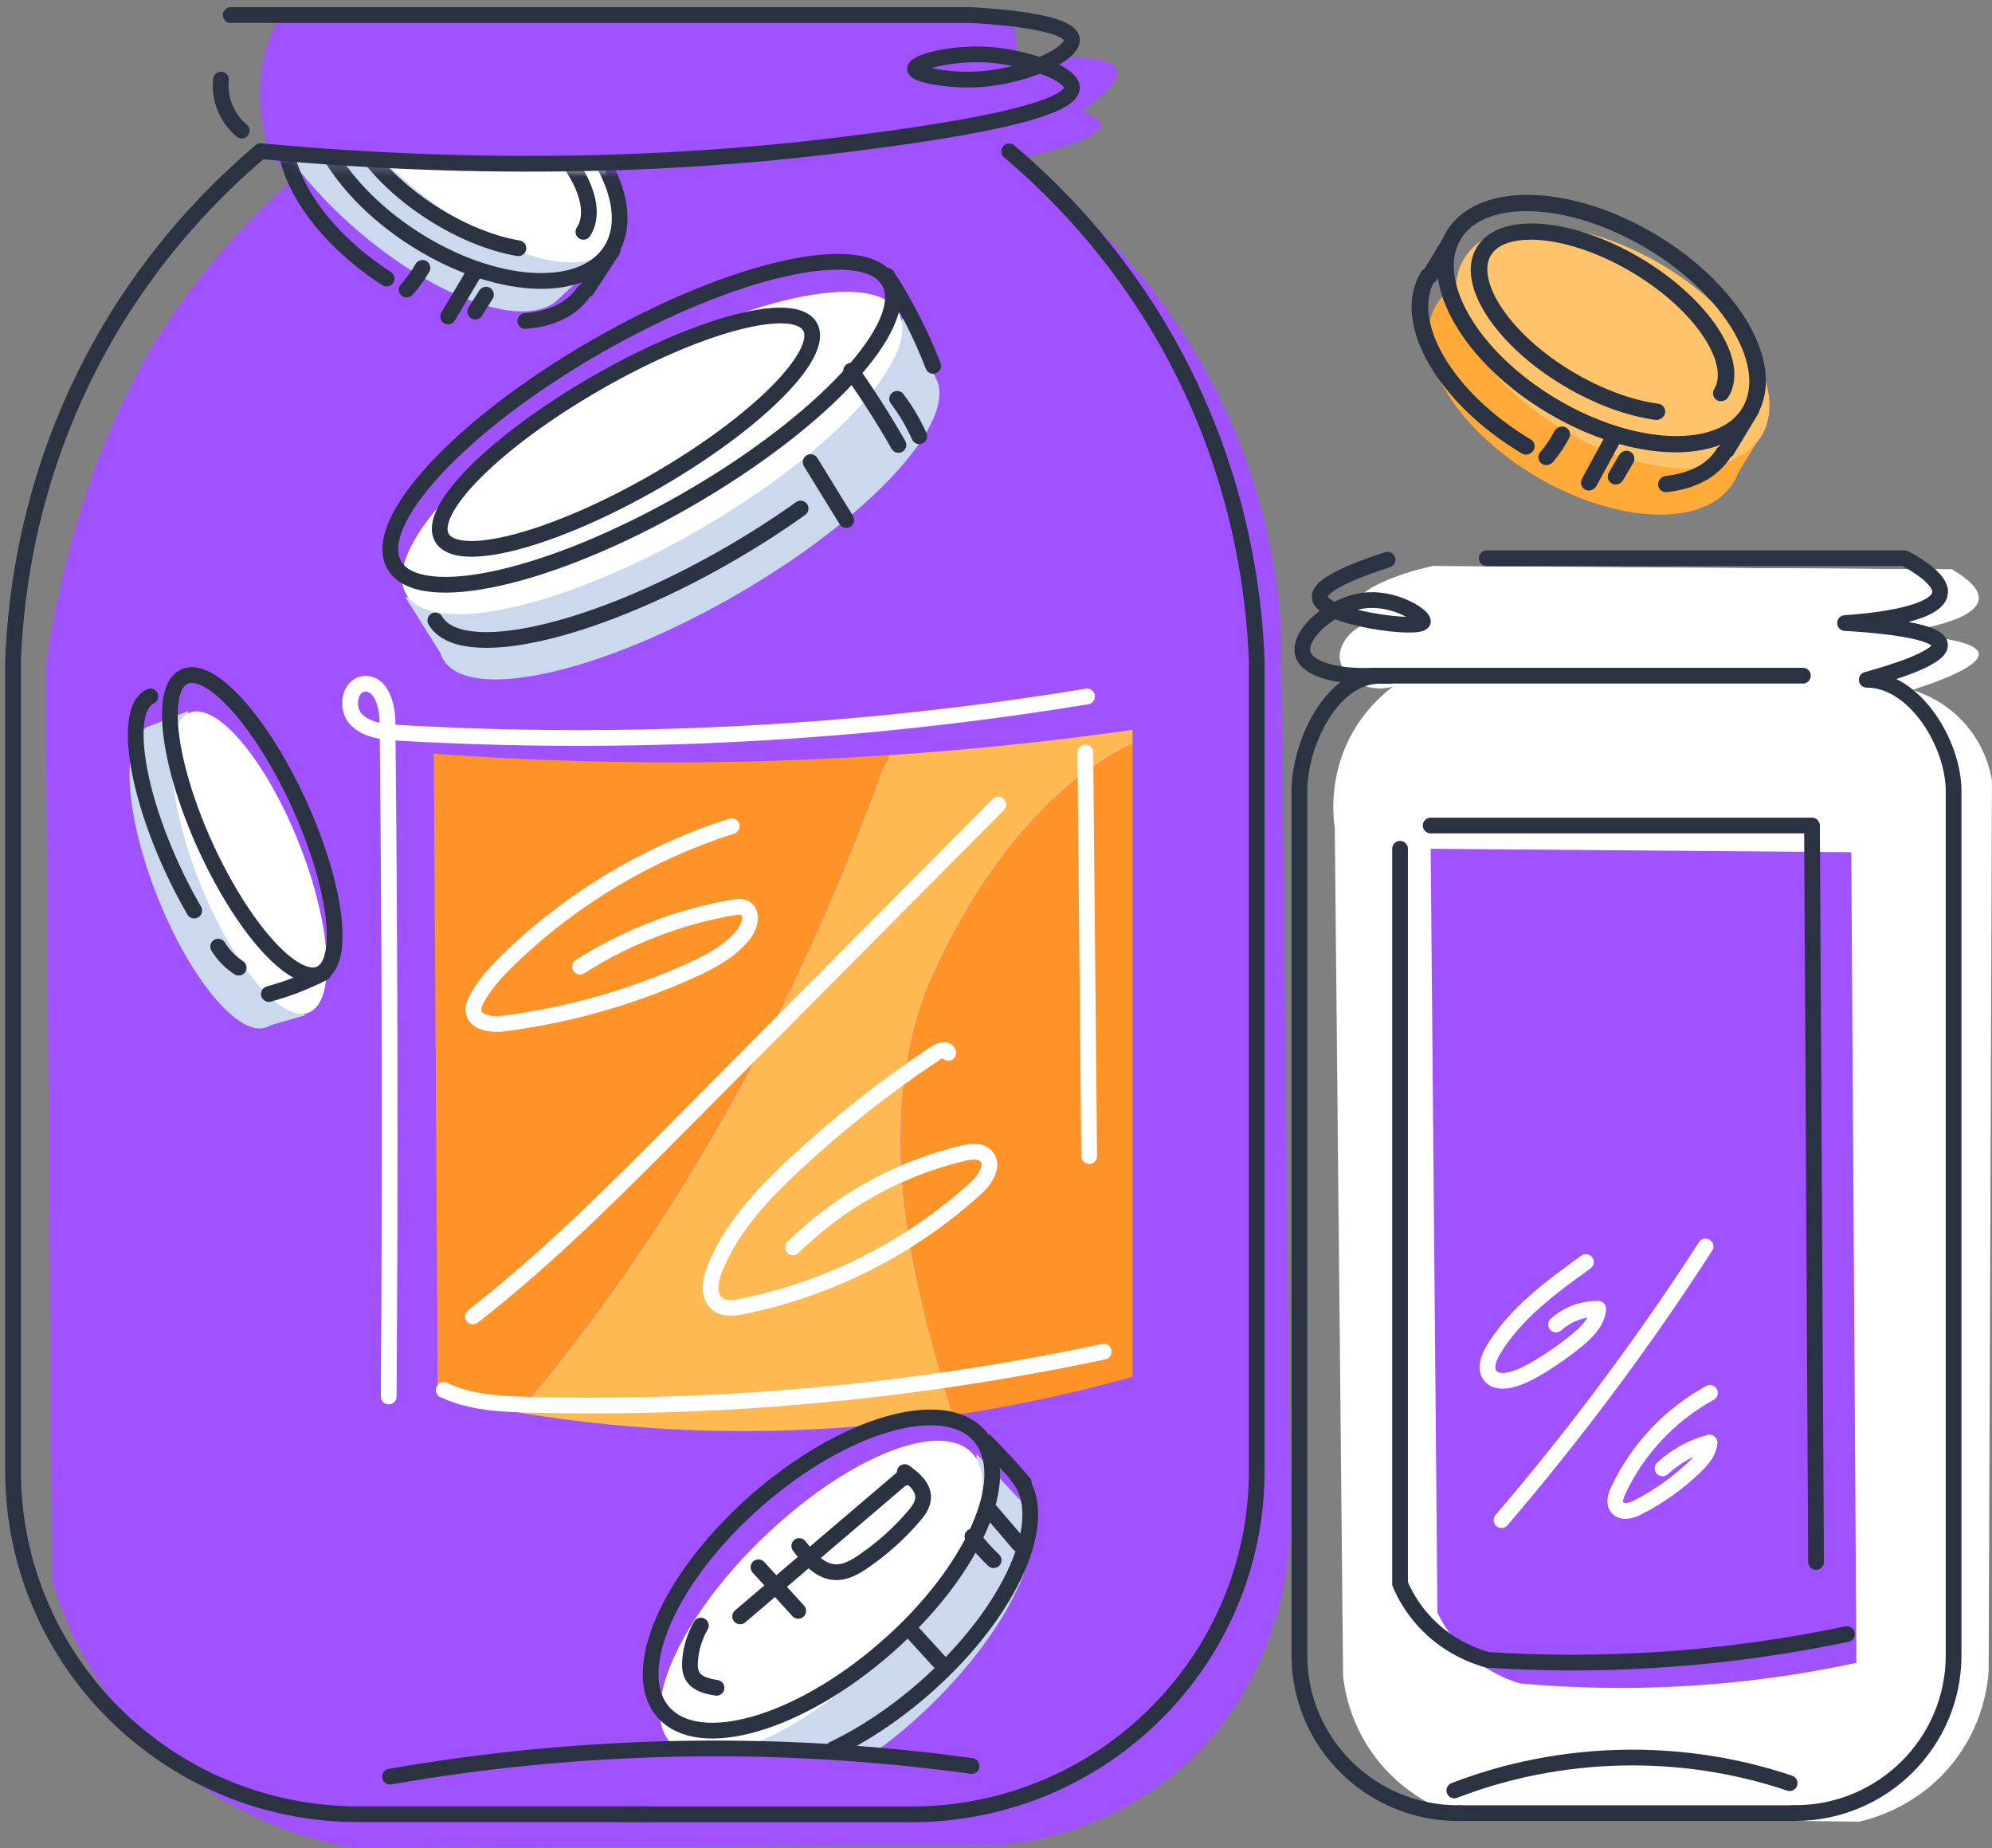
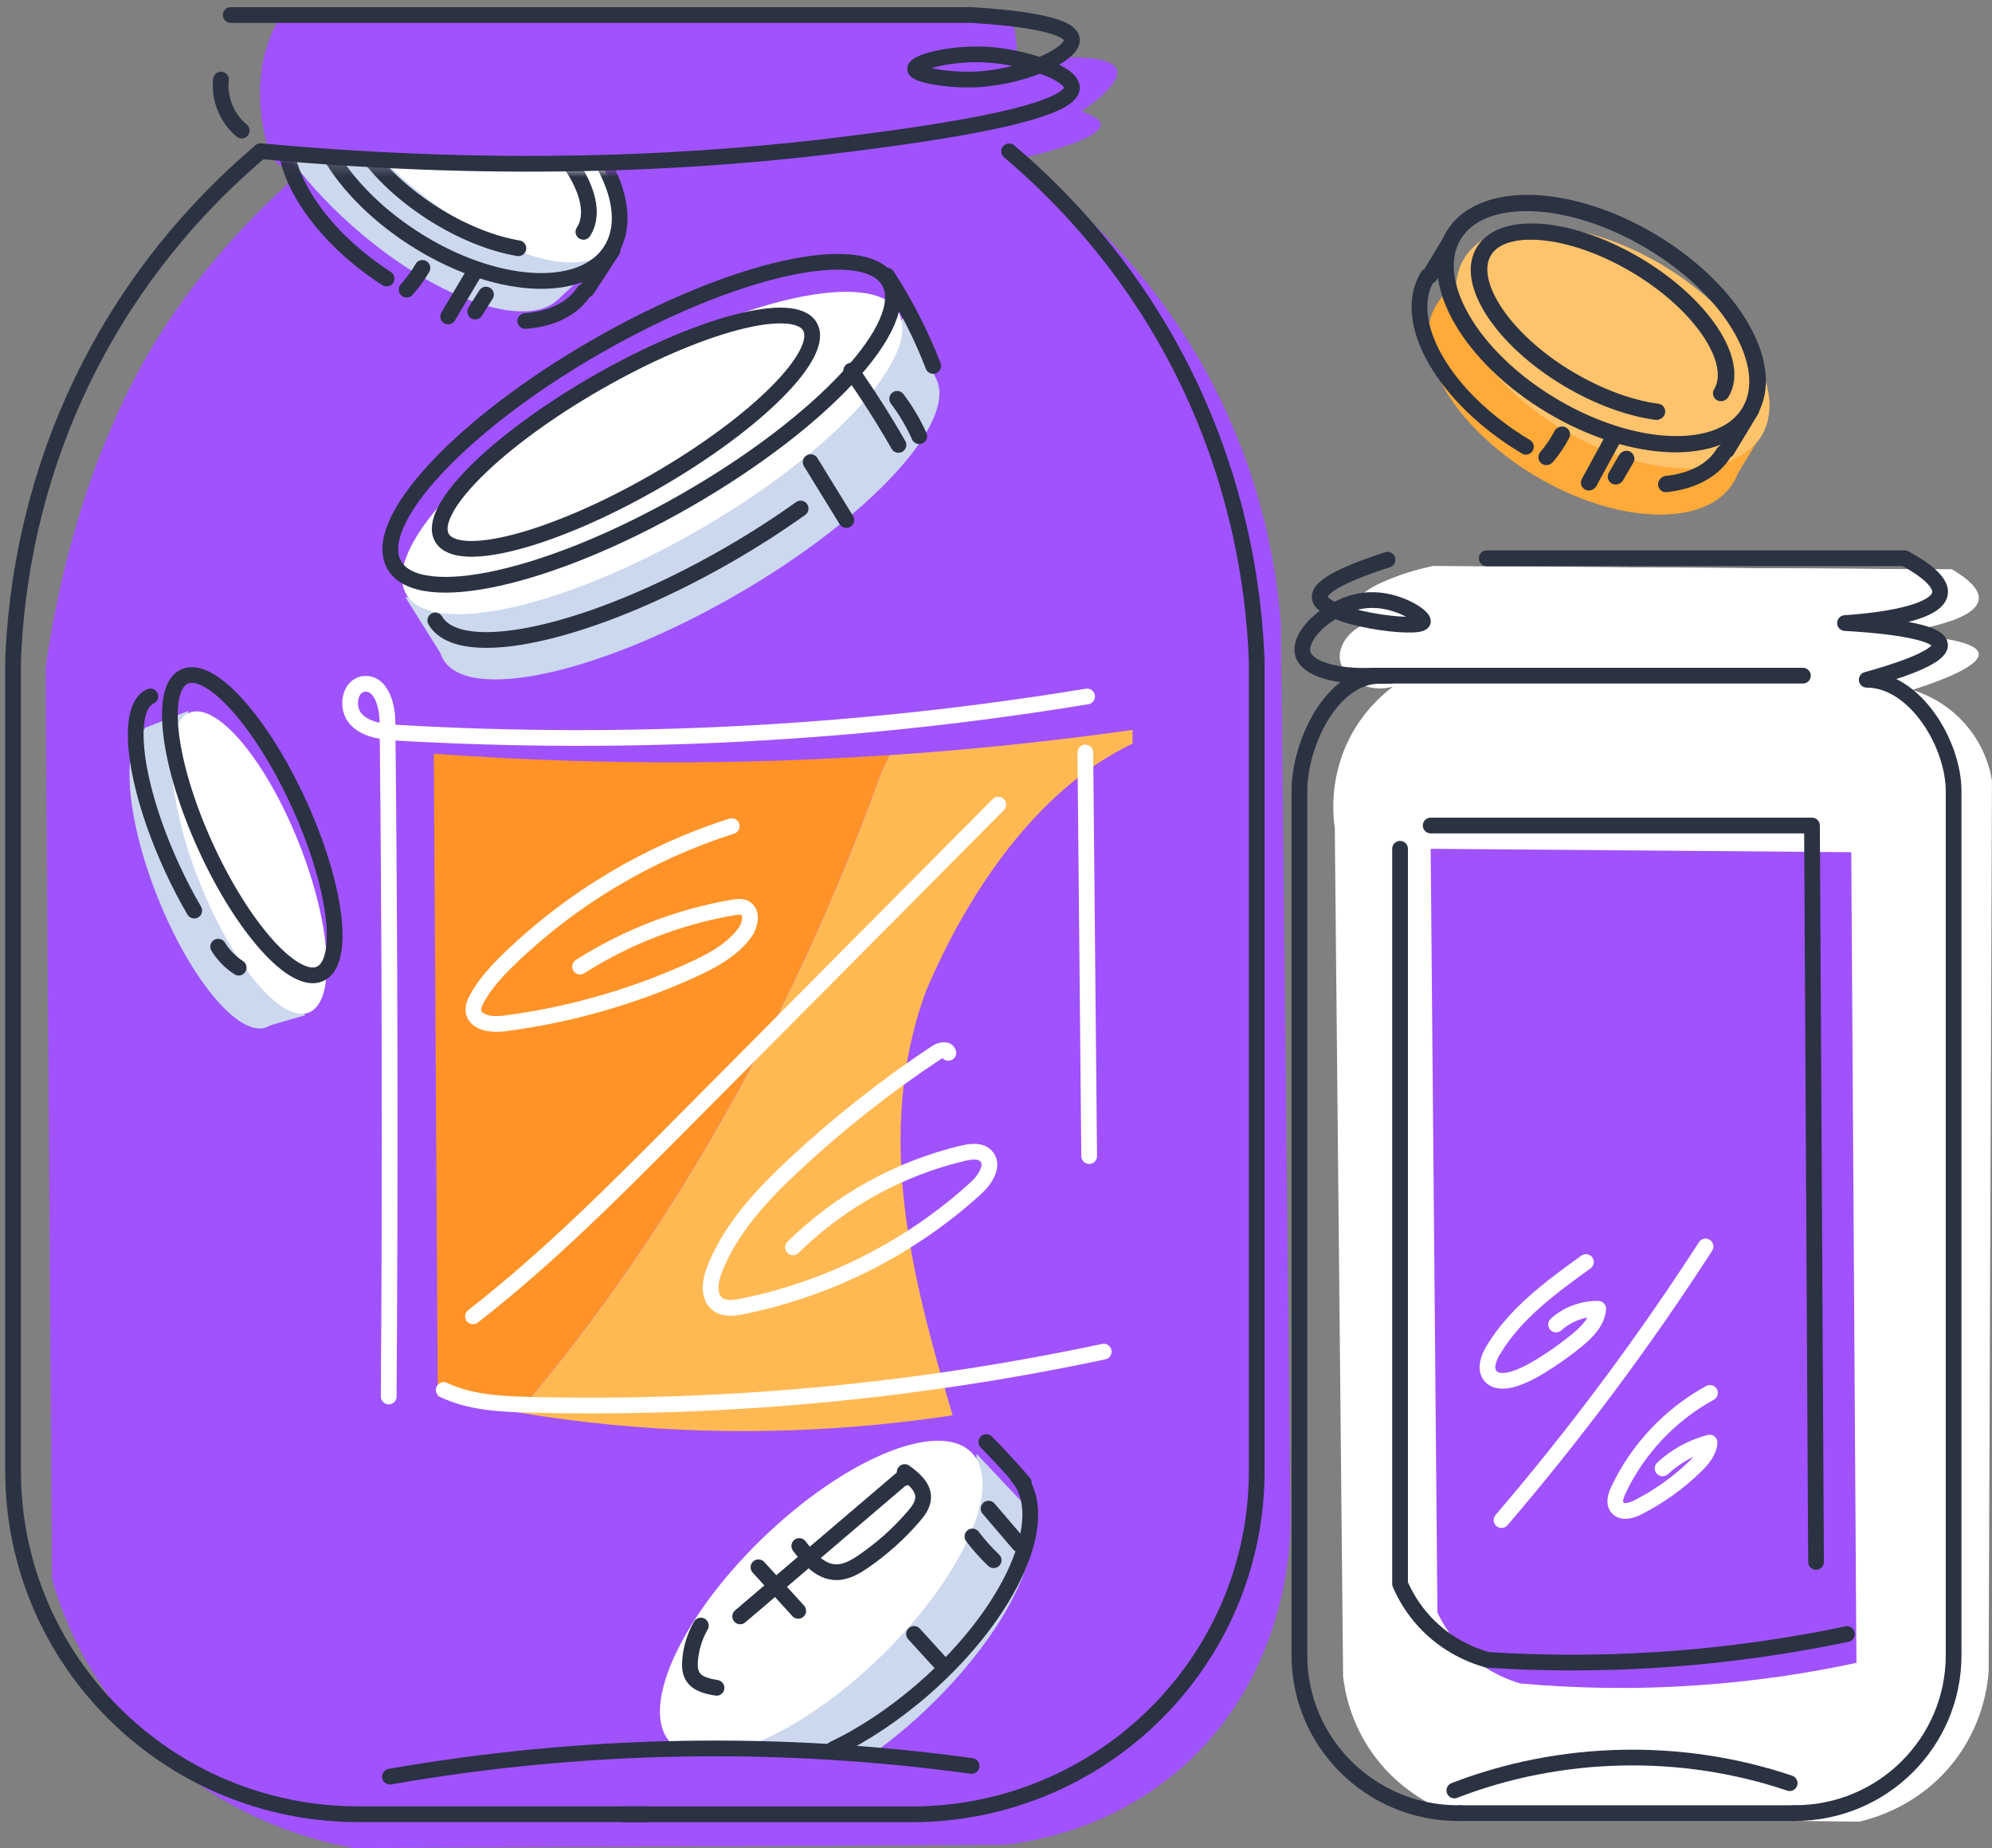
<svg xmlns="http://www.w3.org/2000/svg" width="152" height="141" viewBox="0 0 152 141" fill="none">
  <rect x="0" y="0" width="152" height="141" fill="#808080" stroke="none" />
  <path fill-rule="evenodd" clip-rule="evenodd" d="M21.501 1C21.439 1.153 21.388 1.286 21.351 1.394C21.082 1.737 18.903 5.19 20.314 10.814C20.847 12.933 21.903 12.879 22.627 12.841C22.882 12.828 23.095 12.817 23.231 12.904C20.092 15.628 16.168 19.517 12.748 24.675C6.51 34.083 4.25 45.401 3.477 50.961L3.969 120.502C4.73 123.133 6.528 127.959 10.844 132.459C17 138.875 24.367 140.528 27.044 141L76.626 140.755C79.033 140.482 84.872 139.486 90.125 134.899C98.36 127.703 98.477 117.509 98.471 115.867L97.733 47.549C97.423 43.573 96.503 38.013 93.803 31.935C89.077 21.27 81.557 15.017 77.604 12.17C81.903 11.145 84.034 10.249 83.987 9.486C83.964 9.131 83.472 8.805 82.517 8.508C84.544 7.082 85.446 6.028 85.217 5.335C84.901 4.369 82.359 4.124 77.61 4.602C77.603 3.715 77.527 2.618 77.274 1.394C77.247 1.264 77.219 1.133 77.188 1H21.501Z" fill="#A052FF" />
  <path d="M39.526 107.756C51.755 93.446 61.038 76.155 67.193 59.022C67.404 58.538 67.638 58.072 67.872 57.613C64.071 57.863 60.142 58.043 56.083 58.119C47.86 58.276 40.176 58.02 33.102 57.508C33.201 73.855 33.307 90.203 33.406 106.545C35.356 106.987 37.4 107.395 39.526 107.75V107.756Z" fill="#FF9328" />
-   <path d="M70.656 75.628C66.667 86.538 69.59 97.448 72.688 107.985C77.801 107.217 82.416 106.163 86.422 105.04V56.742C79.259 60.148 73.935 67.885 70.656 75.634V75.628Z" fill="#FF9328" />
  <path d="M67.877 57.62C67.643 58.08 67.409 58.546 67.198 59.029C61.043 76.157 51.76 93.453 39.531 107.763C41.786 108.136 44.14 108.456 46.589 108.695C56.223 109.632 65.019 109.137 72.686 107.984C69.587 97.447 66.665 86.537 70.653 75.627C73.933 67.884 79.263 60.141 86.419 56.735V55.688C80.674 56.502 74.478 57.178 67.877 57.614V57.62Z" fill="#FFB953" />
  <path d="M56.038 45.468C66.405 39.518 73.267 32.04 71.365 28.766C69.463 25.491 59.517 27.66 49.15 33.61C38.783 39.559 31.921 47.037 33.823 50.312C35.724 53.587 45.67 51.418 56.038 45.468Z" fill="#CCD8ED" />
  <path d="M71.373 28.768C70.582 27.197 69.786 25.619 68.995 24.047C68.644 24.792 68.298 25.613 67.97 26.492C67.707 27.202 67.478 27.889 67.285 28.541C68.65 28.617 70.014 28.693 71.373 28.768Z" fill="#CCD8ED" />
  <path d="M34.114 50.641C33.048 48.941 31.988 47.247 30.922 45.547C34.254 45.925 37.587 46.304 40.925 46.688C38.653 48.004 36.386 49.325 34.114 50.641Z" fill="#CCD8ED" />
  <path d="M53.214 40.491C63.581 34.541 70.443 27.064 68.541 23.789C66.639 20.515 56.693 22.683 46.326 28.633C35.959 34.583 29.096 42.061 30.998 45.335C32.9 48.61 42.846 46.441 53.214 40.491Z" fill="white" />
  <path d="M34.393 12.677C31.739 12.765 29.151 12.491 26.521 12.148C24.969 11.944 23.417 11.763 21.859 11.711C23.142 13.521 24.811 15.396 26.814 17.178C33.098 22.767 40.179 25.287 42.627 22.801C44.472 20.927 43.142 16.747 39.687 12.41C37.924 12.526 36.161 12.619 34.393 12.677Z" fill="#CCD8ED" />
  <path d="M42.629 22.798C43.818 21.692 45.012 20.592 46.201 19.485C45.539 19.48 44.819 19.497 44.046 19.549C43.425 19.59 42.828 19.654 42.266 19.73C42.383 20.749 42.506 21.773 42.623 22.792L42.629 22.798Z" fill="#CCD8ED" />
  <path d="M34.4 12.669C32.754 12.721 31.138 12.64 29.516 12.483C29.849 12.803 30.183 13.123 30.541 13.443C36.825 19.032 43.905 21.553 46.353 19.067C47.73 17.67 47.337 14.98 45.61 11.906C41.879 12.285 38.142 12.553 34.394 12.669H34.4Z" fill="white" />
  <path d="M56.042 133.233C58.08 133.361 60.118 133.559 62.156 133.664C63.568 133.739 65.026 133.78 66.479 133.879C68.007 132.802 69.559 131.521 71.058 130.054C77.366 123.906 80.417 116.938 77.881 114.492C75.346 112.047 68.177 115.045 61.87 121.193C57.594 125.362 54.818 129.903 54.262 133.163C54.853 133.163 55.451 133.192 56.036 133.233H56.042Z" fill="#CCD8ED" />
  <path d="M77.886 114.496C76.761 113.303 75.643 112.115 74.518 110.922C74.477 111.58 74.46 112.29 74.483 113.053C74.501 113.67 74.536 114.258 74.588 114.817C75.69 114.712 76.791 114.607 77.892 114.496H77.886Z" fill="#CCD8ED" />
  <path d="M56.05 133.226C57.023 133.285 57.995 133.366 58.973 133.442C59.154 133.261 59.336 133.087 59.518 132.906C56.765 133.005 54.012 133.104 51.266 133.209C51.33 133.267 51.4 133.331 51.465 133.389C52.964 133.098 54.528 133.133 56.056 133.226H56.05Z" fill="#FFAA39" />
  <path d="M51.67 133.35C53.105 133.106 54.586 133.141 56.045 133.228C56.314 133.246 56.578 133.263 56.847 133.286C59.951 132.215 63.74 129.77 67.26 126.335C73.568 120.187 76.619 113.219 74.083 110.774C71.547 108.329 64.379 111.327 58.071 117.475C51.764 123.622 48.712 130.591 51.248 133.036C51.377 133.158 51.523 133.257 51.67 133.35Z" fill="white" />
  <path d="M20.347 78.371C22.441 77.549 22.103 71.76 19.593 65.441C17.082 59.122 13.35 54.666 11.256 55.488C9.162 56.31 9.5 62.099 12.01 68.418C14.521 74.737 18.253 79.193 20.347 78.371Z" fill="#CCD8ED" />
  <path d="M20.309 78.323C21.316 78.032 22.323 77.735 23.331 77.444C22.927 77.182 22.476 76.909 21.989 76.647C21.597 76.431 21.216 76.239 20.847 76.07C20.666 76.821 20.49 77.572 20.309 78.323Z" fill="#CCD8ED" />
  <path d="M11.066 55.533C12.173 55.102 13.28 54.665 14.387 54.234C13.837 56.057 13.28 57.873 12.73 59.695C12.173 58.31 11.623 56.918 11.066 55.533Z" fill="#CCD8ED" />
  <path d="M23.562 77.254C25.656 76.432 25.318 70.643 22.808 64.324C20.297 58.005 16.565 53.549 14.471 54.371C12.377 55.193 12.715 60.982 15.225 67.301C17.736 73.62 21.468 78.076 23.562 77.254Z" fill="white" />
  <path d="M132.283 36.799C134.377 33.331 130.997 27.489 124.732 23.751C118.468 20.012 111.692 19.792 109.597 23.26C107.503 26.728 110.883 32.57 117.147 36.309C123.412 40.047 130.188 40.267 132.283 36.799Z" fill="#FFAA39" />
  <path d="M134.4 33.276C136.494 29.808 133.114 23.966 126.849 20.227C120.585 16.488 113.809 16.269 111.714 19.737C109.62 23.204 113 29.046 119.265 32.785C125.529 36.524 132.305 36.743 134.4 33.276Z" fill="#FFC36C" />
  <path d="M134.239 33.414C133.536 34.584 132.828 35.749 132.125 36.919C132.178 36.284 132.236 35.65 132.289 35.009C132.623 34.881 133.121 34.637 133.595 34.188C133.888 33.915 134.093 33.641 134.239 33.414Z" fill="#FFAA39" />
  <path d="M148.957 43.446C135.745 43.364 122.538 43.277 109.325 43.195C108.376 43.416 103.486 44.604 103.498 46.217C103.498 46.52 103.68 46.956 104.511 47.474C103.047 47.934 102.133 49.174 102.233 50.245C102.362 51.614 104.177 52.964 106.286 52.388C105.425 53.04 104.025 54.286 102.994 56.288C101.454 59.287 101.7 62.116 101.852 63.211C102.063 84.774 102.274 106.338 102.485 127.908C102.625 129.107 103.07 131.465 104.763 133.823C107.117 137.1 110.35 138.259 111.475 138.608C121.607 138.736 131.733 138.859 141.865 138.987C142.925 138.742 146.333 137.817 148.957 134.58C151.282 131.71 151.657 128.665 151.745 127.529C151.827 104.871 151.915 82.219 151.997 59.56C151.868 58.774 151.475 57.057 150.099 55.409C148.559 53.558 146.679 52.871 145.923 52.638C147.276 52.207 151.118 50.921 150.989 49.867C150.837 48.604 145.021 48.388 144.026 48.359C144.74 48.284 150.796 47.614 150.989 45.716C151.024 45.367 150.907 44.587 148.963 43.452L148.957 43.446Z" fill="white" />
  <path d="M109.168 64.764C109.338 84.185 109.514 103.606 109.683 123.028C110.052 123.814 110.796 125.135 112.19 126.352C113.66 127.633 115.153 128.192 116.003 128.442C119.921 128.791 124.536 128.937 129.684 128.57C134.17 128.256 138.193 127.615 141.655 126.87C141.526 106.255 141.391 85.641 141.262 65.02C130.562 64.933 119.868 64.845 109.168 64.758V64.764Z" fill="#A052FF" />
  <path d="M104.523 44.924C119.991 45.047 135.458 45.169 150.931 45.285C150.275 44.674 149.619 44.057 148.958 43.446C135.745 43.364 122.538 43.277 109.326 43.195C108.447 43.37 107.423 43.644 106.321 44.08C105.654 44.348 105.051 44.633 104.523 44.924Z" fill="white" />
  <path d="M52.37 38.169C62.791 32.188 69.711 24.711 67.827 21.467C65.943 18.223 55.968 20.441 45.547 26.422C35.127 32.402 28.207 39.88 30.091 43.124C31.975 46.368 41.95 44.149 52.37 38.169Z" stroke="#2B3242" stroke-width="1.2" stroke-linecap="round" stroke-linejoin="round" />
  <path d="M61.092 38.797C59.382 40.019 57.502 41.23 55.493 42.383C45.075 48.362 35.101 50.58 33.215 47.337" stroke="#2B3242" stroke-width="1.2" stroke-linecap="round" stroke-linejoin="round" />
  <path d="M49.959 36.755C57.713 32.305 63.015 27.005 61.802 24.917C60.589 22.828 53.32 24.743 45.567 29.193C37.813 33.643 32.511 38.943 33.724 41.031C34.937 43.12 42.205 41.205 49.959 36.755Z" stroke="#2B3242" stroke-width="1.2" stroke-linecap="round" stroke-linejoin="round" />
  <path d="M61.859 35.258C62.767 36.731 63.669 38.204 64.577 39.676" stroke="#2B3242" stroke-width="1.2" stroke-linecap="round" stroke-linejoin="round" />
  <path d="M64.949 28.281C66.238 30.109 67.444 32.001 68.557 33.946" stroke="#2B3242" stroke-width="1.2" stroke-linecap="round" stroke-linejoin="round" />
  <path d="M68.457 30.43C69.13 31.315 69.693 32.275 70.144 33.282" stroke="#2B3242" stroke-width="1.2" stroke-linecap="round" stroke-linejoin="round" />
  <path d="M67.688 21.031C69.093 23.197 70.276 25.508 71.207 27.918" stroke="#2B3242" stroke-width="1.2" stroke-linecap="round" stroke-linejoin="round" />
  <path d="M75.262 110.023C76.251 111.025 77.206 112.061 78.12 113.132" stroke="#2B3242" stroke-width="1.2" stroke-linecap="round" stroke-linejoin="round" />
-   <path d="M67.644 125.691C74.298 119.862 77.469 112.629 74.728 109.537C71.986 106.445 64.37 108.663 57.716 114.492C51.062 120.321 47.891 127.554 50.632 130.646C53.374 133.739 60.99 131.52 67.644 125.691Z" stroke="#2B3242" stroke-width="1.2" stroke-linecap="round" stroke-linejoin="round" />
  <path d="M77.63 112.633C80.371 115.724 77.203 122.955 70.549 128.788C68.26 130.791 65.864 132.369 63.586 133.451" stroke="#2B3242" stroke-width="1.2" stroke-linecap="round" stroke-linejoin="round" />
  <path d="M75.434 115.102C76.207 116.01 76.986 116.912 77.759 117.82" stroke="#2B3242" stroke-width="1.2" stroke-linecap="round" stroke-linejoin="round" />
  <path d="M74.203 117.227C74.689 117.873 75.234 118.484 75.82 119.037" stroke="#2B3242" stroke-width="1.2" stroke-linecap="round" stroke-linejoin="round" />
  <path d="M69.746 124.664C70.39 125.368 71.029 126.073 71.673 126.777" stroke="#2B3242" stroke-width="1.2" stroke-linecap="round" stroke-linejoin="round" />
  <path d="M53.479 124.023C53.005 124.85 52.718 125.782 52.653 126.731C52.63 127.126 52.642 127.54 52.846 127.883C53.198 128.489 53.983 128.658 54.674 128.774" stroke="#2B3242" stroke-width="1.2" stroke-linecap="round" stroke-linejoin="round" />
  <path d="M56.477 123.325L68.934 112.706C68.992 112.659 69.074 112.607 69.139 112.647C69.203 112.688 69.086 112.805 69.068 112.729" stroke="#2B3242" stroke-width="1.2" stroke-linecap="round" stroke-linejoin="round" />
  <path d="M57.875 119.578C58.888 120.684 59.895 121.796 60.909 122.902" stroke="#2B3242" stroke-width="1.2" stroke-linecap="round" stroke-linejoin="round" />
  <path d="M60.988 117.954C61.691 118.879 62.552 119.892 63.718 119.951C64.514 119.991 65.252 119.566 65.908 119.112C67.313 118.146 68.59 117.005 69.703 115.712C70.066 115.293 70.423 114.816 70.441 114.269C70.464 113.43 69.715 112.807 69.035 112.312" stroke="#2B3242" stroke-width="1.2" stroke-linecap="round" stroke-linejoin="round" />
  <path d="M24.42 74.301C26.394 73.412 25.679 67.613 22.823 61.349C19.967 55.084 16.052 50.727 14.078 51.616C12.104 52.506 12.819 58.305 15.675 64.569C18.531 70.833 22.446 75.19 24.42 74.301Z" stroke="#2B3242" stroke-width="1.2" stroke-linecap="round" stroke-linejoin="round" />
  <path d="M14.821 69.475C14.212 68.432 13.62 67.297 13.07 66.086C10.212 59.822 9.497 54.018 11.471 53.133" stroke="#2B3242" stroke-width="1.2" stroke-linecap="round" stroke-linejoin="round" />
-   <path d="M24.68 74.227C23.35 74.902 21.956 75.449 20.516 75.839" stroke="#2B3242" stroke-width="1.2" stroke-linecap="round" stroke-linejoin="round" />
  <path d="M16.648 72.227C17.041 72.867 17.58 73.42 18.212 73.828" stroke="#2B3242" stroke-width="1.2" stroke-linecap="round" stroke-linejoin="round" />
  <path d="M19.89 11.539C16.499 14.409 11.884 19.014 8.024 25.733C2.261 35.775 1.189 45.3 0.996 50.411V112.215C0.996 126.688 12.797 138.419 27.357 138.419H49.325" stroke="#2B3242" stroke-width="1.2" stroke-linecap="round" stroke-linejoin="round" />
  <path d="M77.002 11.547C80.393 14.417 85.008 19.022 88.867 25.74C94.63 35.783 95.702 45.307 95.895 50.419V112.223C95.895 126.696 84.094 138.427 69.535 138.427H47.566" stroke="#2B3242" stroke-width="1.2" stroke-linecap="round" stroke-linejoin="round" />
  <path d="M29.758 135.551C44.388 132.989 59.422 132.71 74.139 134.736" stroke="#2B3242" stroke-width="1.2" stroke-linecap="round" stroke-linejoin="round" />
  <path d="M82.95 53.138C65.608 55.99 47.945 56.922 30.398 55.909C29.244 55.845 27.968 55.717 27.171 54.878C26.375 54.04 26.644 52.282 27.798 52.177C29.075 52.066 29.549 53.79 29.567 55.065C29.748 72.227 29.783 89.39 29.66 106.546" stroke="white" stroke-width="1.2" stroke-linecap="round" stroke-linejoin="round" />
  <path d="M33.859 106.048C35.868 107.008 38.17 107.119 40.395 107.177C55.095 107.55 69.842 106.181 84.22 103.125" stroke="white" stroke-width="1.2" stroke-linecap="round" stroke-linejoin="round" />
  <path d="M82.816 57.414C82.916 67.678 83.016 77.942 83.109 88.205" stroke="white" stroke-width="1.2" stroke-linecap="round" stroke-linejoin="round" />
  <path d="M76.173 61.391C68.131 69.489 60.09 77.587 52.043 85.685C46.936 90.826 41.812 95.984 36.09 100.437" stroke="white" stroke-width="1.2" stroke-linecap="round" stroke-linejoin="round" />
  <path d="M55.834 63.031C49.532 65.034 43.705 68.498 38.949 73.074C37.977 74.011 37.034 75.007 36.39 76.194C36.232 76.48 36.091 76.8 36.127 77.12C36.232 78.046 37.509 78.209 38.44 78.092C43.377 77.458 48.215 76.084 52.742 74.034C54.264 73.342 55.811 72.532 56.812 71.193C57.251 70.6 57.474 69.587 56.812 69.266C56.554 69.144 56.25 69.185 55.963 69.231C51.811 69.942 47.805 71.49 44.261 73.749" stroke="white" stroke-width="1.2" stroke-linecap="round" stroke-linejoin="round" />
  <path d="M72.364 80.329C72.264 79.991 71.749 80.113 71.45 80.311C67.614 82.85 63.995 85.708 60.633 88.84C58.15 91.157 55.749 93.713 54.519 96.868C54.167 97.765 54.004 98.964 54.788 99.523C55.304 99.89 56.012 99.797 56.639 99.674C63.269 98.341 69.512 95.18 74.49 90.627C75.199 89.981 75.901 88.863 75.222 88.182C74.794 87.757 74.092 87.844 73.5 87.984C68.616 89.137 64.071 91.652 60.51 95.168" stroke="white" stroke-width="1.2" stroke-linecap="round" stroke-linejoin="round" />
  <path d="M17.605 1.148H74.163C77.191 1.329 81.653 1.795 81.794 2.994C81.935 4.187 77.829 6.039 73.952 6.074C72.119 6.091 69.835 5.701 69.823 5.253C69.805 4.723 72.951 3.885 76.013 4.228C78.35 4.49 81.794 5.567 81.794 6.691C81.794 8.827 69.243 10.417 64.663 10.999C54.174 12.326 39.129 13.31 19.89 11.534" stroke="#2B3242" stroke-width="1.2" stroke-linecap="round" stroke-linejoin="round" />
  <path d="M16.862 6.07C16.698 7.52 17.313 9.034 18.443 9.965" stroke="#2B3242" stroke-width="1.2" stroke-linecap="round" stroke-linejoin="round" />
  <path d="M113.445 42.594H145.34C147.97 44.014 148.087 44.911 148.034 45.272C147.777 47.047 141.862 47.467 140.784 47.536C142.172 47.612 147.917 47.967 148.034 49.184C148.134 50.22 144.093 51.408 142.441 51.862C146.102 51.862 149.071 56.729 149.071 60.368V126.287C149.071 132.942 143.648 138.333 136.954 138.333H136.831" stroke="#2B3242" stroke-width="1.2" stroke-linecap="round" stroke-linejoin="round" />
  <path d="M106.087 51.562H105.272C101.612 51.562 99.152 56.732 99.152 60.371V126.291C99.152 132.945 104.576 138.336 111.27 138.336H111.393" stroke="#2B3242" stroke-width="1.2" stroke-linecap="round" stroke-linejoin="round" />
  <path d="M105.877 42.703C101.818 44.019 100.629 44.933 100.699 45.585C100.863 47.145 108.36 48.129 108.571 47.436C108.688 47.046 106.615 45.666 104.43 45.789C101.707 45.94 98.983 48.408 99.417 49.893C99.751 51.04 101.982 51.663 104.641 51.552H137.573" stroke="#2B3242" stroke-width="1.2" stroke-linecap="round" stroke-linejoin="round" />
  <path d="M111.383 138.336H136.947" stroke="#2B3242" stroke-width="1.2" stroke-linecap="round" stroke-linejoin="round" />
  <path d="M110.973 136.607C119.084 133.463 128.314 133.26 136.56 136.048" stroke="#2B3242" stroke-width="1.2" stroke-linecap="round" stroke-linejoin="round" />
  <path d="M106.832 64.758V120.839C107.166 121.625 107.74 122.69 108.712 123.738C110.463 125.63 112.507 126.358 113.509 126.643C117.345 126.888 121.69 126.946 126.44 126.643C131.881 126.3 136.748 125.549 140.935 124.675" stroke="#2B3242" stroke-width="1.2" stroke-linecap="round" stroke-linejoin="round" />
  <path d="M109.168 62.984H138.264C138.369 81.713 138.469 100.442 138.574 119.17" stroke="#2B3242" stroke-width="1.2" stroke-linecap="round" stroke-linejoin="round" />
  <path d="M130.141 95.102C125.432 102.396 120.226 109.377 114.574 115.978" stroke="white" stroke-width="1.2" stroke-linecap="round" stroke-linejoin="round" />
  <path d="M121.013 96.289C118.342 98.216 115.596 100.219 113.921 103.048C113.563 103.648 113.282 104.457 113.733 104.987C114.12 105.441 114.834 105.4 115.414 105.237C116.181 105.016 116.89 104.632 117.569 104.218C118.536 103.63 119.461 102.972 120.339 102.251C121.107 101.622 121.88 100.842 121.95 99.858C120.779 99.835 119.601 100.271 118.735 101.057" stroke="white" stroke-width="1.2" stroke-linecap="round" stroke-linejoin="round" />
  <path d="M130.478 106.273C127.432 107.938 124.943 110.587 123.479 113.72C123.286 114.133 123.122 114.657 123.409 115.018C123.766 115.46 124.475 115.262 124.978 115.006C126.589 114.185 128.071 113.126 129.365 111.868C129.88 111.368 130.39 110.779 130.449 110.063C129.113 110.413 127.872 111.094 126.864 112.031" stroke="white" stroke-width="1.2" stroke-linecap="round" stroke-linejoin="round" />
  <path d="M133.459 31.446C135.55 27.984 132.192 22.161 125.958 18.441C119.724 14.72 112.975 14.511 110.884 17.973C108.793 21.435 112.151 27.258 118.385 30.979C124.619 34.699 131.368 34.908 133.459 31.446Z" stroke="#2B3242" stroke-width="1.2" stroke-linecap="round" stroke-linejoin="round" />
  <path d="M116.436 34.086C110.204 30.366 106.843 24.544 108.933 21.086" stroke="#2B3242" stroke-width="1.2" stroke-linecap="round" stroke-linejoin="round" />
  <path d="M131.508 34.555C130.676 35.934 129.106 36.732 127.121 36.953" stroke="#2B3242" stroke-width="1.2" stroke-linecap="round" stroke-linejoin="round" />
  <path d="M126.397 31.437C124.295 31.163 121.888 30.266 119.639 28.927C114.666 25.964 111.756 21.569 113.191 19.193C114.625 16.818 119.891 17.307 124.863 20.276C129.835 23.239 132.746 27.635 131.311 30.01" stroke="#2B3242" stroke-width="1.2" stroke-linecap="round" stroke-linejoin="round" />
  <path d="M109.051 21.086L110.544 18.617" stroke="#2B3242" stroke-width="1.2" stroke-linecap="round" stroke-linejoin="round" />
  <path d="M133.583 31.312L131.727 34.381" stroke="#2B3242" stroke-width="1.2" stroke-linecap="round" stroke-linejoin="round" />
  <path d="M119.136 33.188C118.82 33.793 118.433 34.369 117.988 34.887" stroke="#2B3242" stroke-width="1.2" stroke-linecap="round" stroke-linejoin="round" />
  <path d="M123.196 33.227C122.54 34.426 121.89 35.625 121.234 36.824" stroke="#2B3242" stroke-width="1.2" stroke-linecap="round" stroke-linejoin="round" />
  <path d="M124.054 35.039L123.281 36.366" stroke="#2B3242" stroke-width="1.2" stroke-linecap="round" stroke-linejoin="round" />
  <path d="M133.526 31.407C135.617 27.945 132.258 22.122 126.024 18.402C119.79 14.681 113.042 14.472 110.95 17.934C108.859 21.396 112.218 27.219 118.452 30.94C124.686 34.66 131.434 34.87 133.526 31.407Z" stroke="#2B3242" stroke-width="1.2" stroke-linecap="round" stroke-linejoin="round" />
-   <path d="M116.502 34.047C110.271 30.327 106.909 24.505 109 21.047" stroke="#2B3242" stroke-width="1.2" stroke-linecap="round" stroke-linejoin="round" />
  <path d="M131.574 34.508C130.742 35.888 129.173 36.685 127.188 36.906" stroke="#2B3242" stroke-width="1.2" stroke-linecap="round" stroke-linejoin="round" />
  <path d="M126.464 31.398C124.361 31.124 121.954 30.227 119.705 28.888C114.733 25.925 111.822 21.53 113.257 19.154C114.692 16.779 119.957 17.268 124.929 20.237C129.902 23.201 132.812 27.596 131.377 29.971" stroke="#2B3242" stroke-width="1.2" stroke-linecap="round" stroke-linejoin="round" />
  <path d="M109.117 21.047L110.611 18.578" stroke="#2B3242" stroke-width="1.2" stroke-linecap="round" stroke-linejoin="round" />
  <path d="M133.642 31.266L131.785 34.334" stroke="#2B3242" stroke-width="1.2" stroke-linecap="round" stroke-linejoin="round" />
  <path d="M119.203 33.141C118.886 33.746 118.5 34.322 118.055 34.841" stroke="#2B3242" stroke-width="1.2" stroke-linecap="round" stroke-linejoin="round" />
  <path d="M123.255 33.18C122.599 34.379 121.949 35.578 121.293 36.778" stroke="#2B3242" stroke-width="1.2" stroke-linecap="round" stroke-linejoin="round" />
  <path d="M124.113 34.992L123.34 36.32" stroke="#2B3242" stroke-width="1.2" stroke-linecap="round" stroke-linejoin="round" />
  <mask id="mask0_9896_62725" style="mask-type:luminance" maskUnits="userSpaceOnUse" x="14" y="11" width="40" height="27">
    <path d="M53.381 13.22L14.875 11.844L14.012 35.686L52.518 37.063L53.381 13.22Z" fill="white" />
  </mask>
  <g mask="url(#mask0_9896_62725)">
    <path d="M46.576 19.165C48.791 15.78 45.645 9.84 39.55 5.9C33.455 1.959 26.718 1.508 24.503 4.894C22.288 8.279 25.433 14.218 31.529 18.159C37.624 22.1 44.361 22.55 46.576 19.165Z" stroke="#2B3242" stroke-width="1.2" stroke-linecap="round" stroke-linejoin="round" />
    <path d="M29.498 21.254C23.402 17.313 20.257 11.375 22.471 7.992" stroke="#2B3242" stroke-width="1.2" stroke-linecap="round" stroke-linejoin="round" />
    <path d="M44.551 22.25C43.666 23.595 42.067 24.334 40.082 24.491" stroke="#2B3242" stroke-width="1.2" stroke-linecap="round" stroke-linejoin="round" />
    <path d="M39.556 18.941C37.465 18.591 35.088 17.613 32.891 16.193C28.03 13.049 25.284 8.554 26.8 6.237C28.317 3.92 33.565 4.596 38.426 7.734C43.287 10.877 46.034 15.372 44.517 17.689" stroke="#2B3242" stroke-width="1.2" stroke-linecap="round" stroke-linejoin="round" />
    <path d="M46.743 19.094L44.781 22.098" stroke="#2B3242" stroke-width="1.2" stroke-linecap="round" stroke-linejoin="round" />
    <path d="M32.234 20.438C31.894 21.031 31.49 21.59 31.027 22.097" stroke="#2B3242" stroke-width="1.2" stroke-linecap="round" stroke-linejoin="round" />
    <path d="M36.29 20.617C35.593 21.793 34.896 22.969 34.199 24.145" stroke="#2B3242" stroke-width="1.2" stroke-linecap="round" stroke-linejoin="round" />
    <path d="M37.082 22.477L36.262 23.775" stroke="#2B3242" stroke-width="1.2" stroke-linecap="round" stroke-linejoin="round" />
  </g>
</svg>